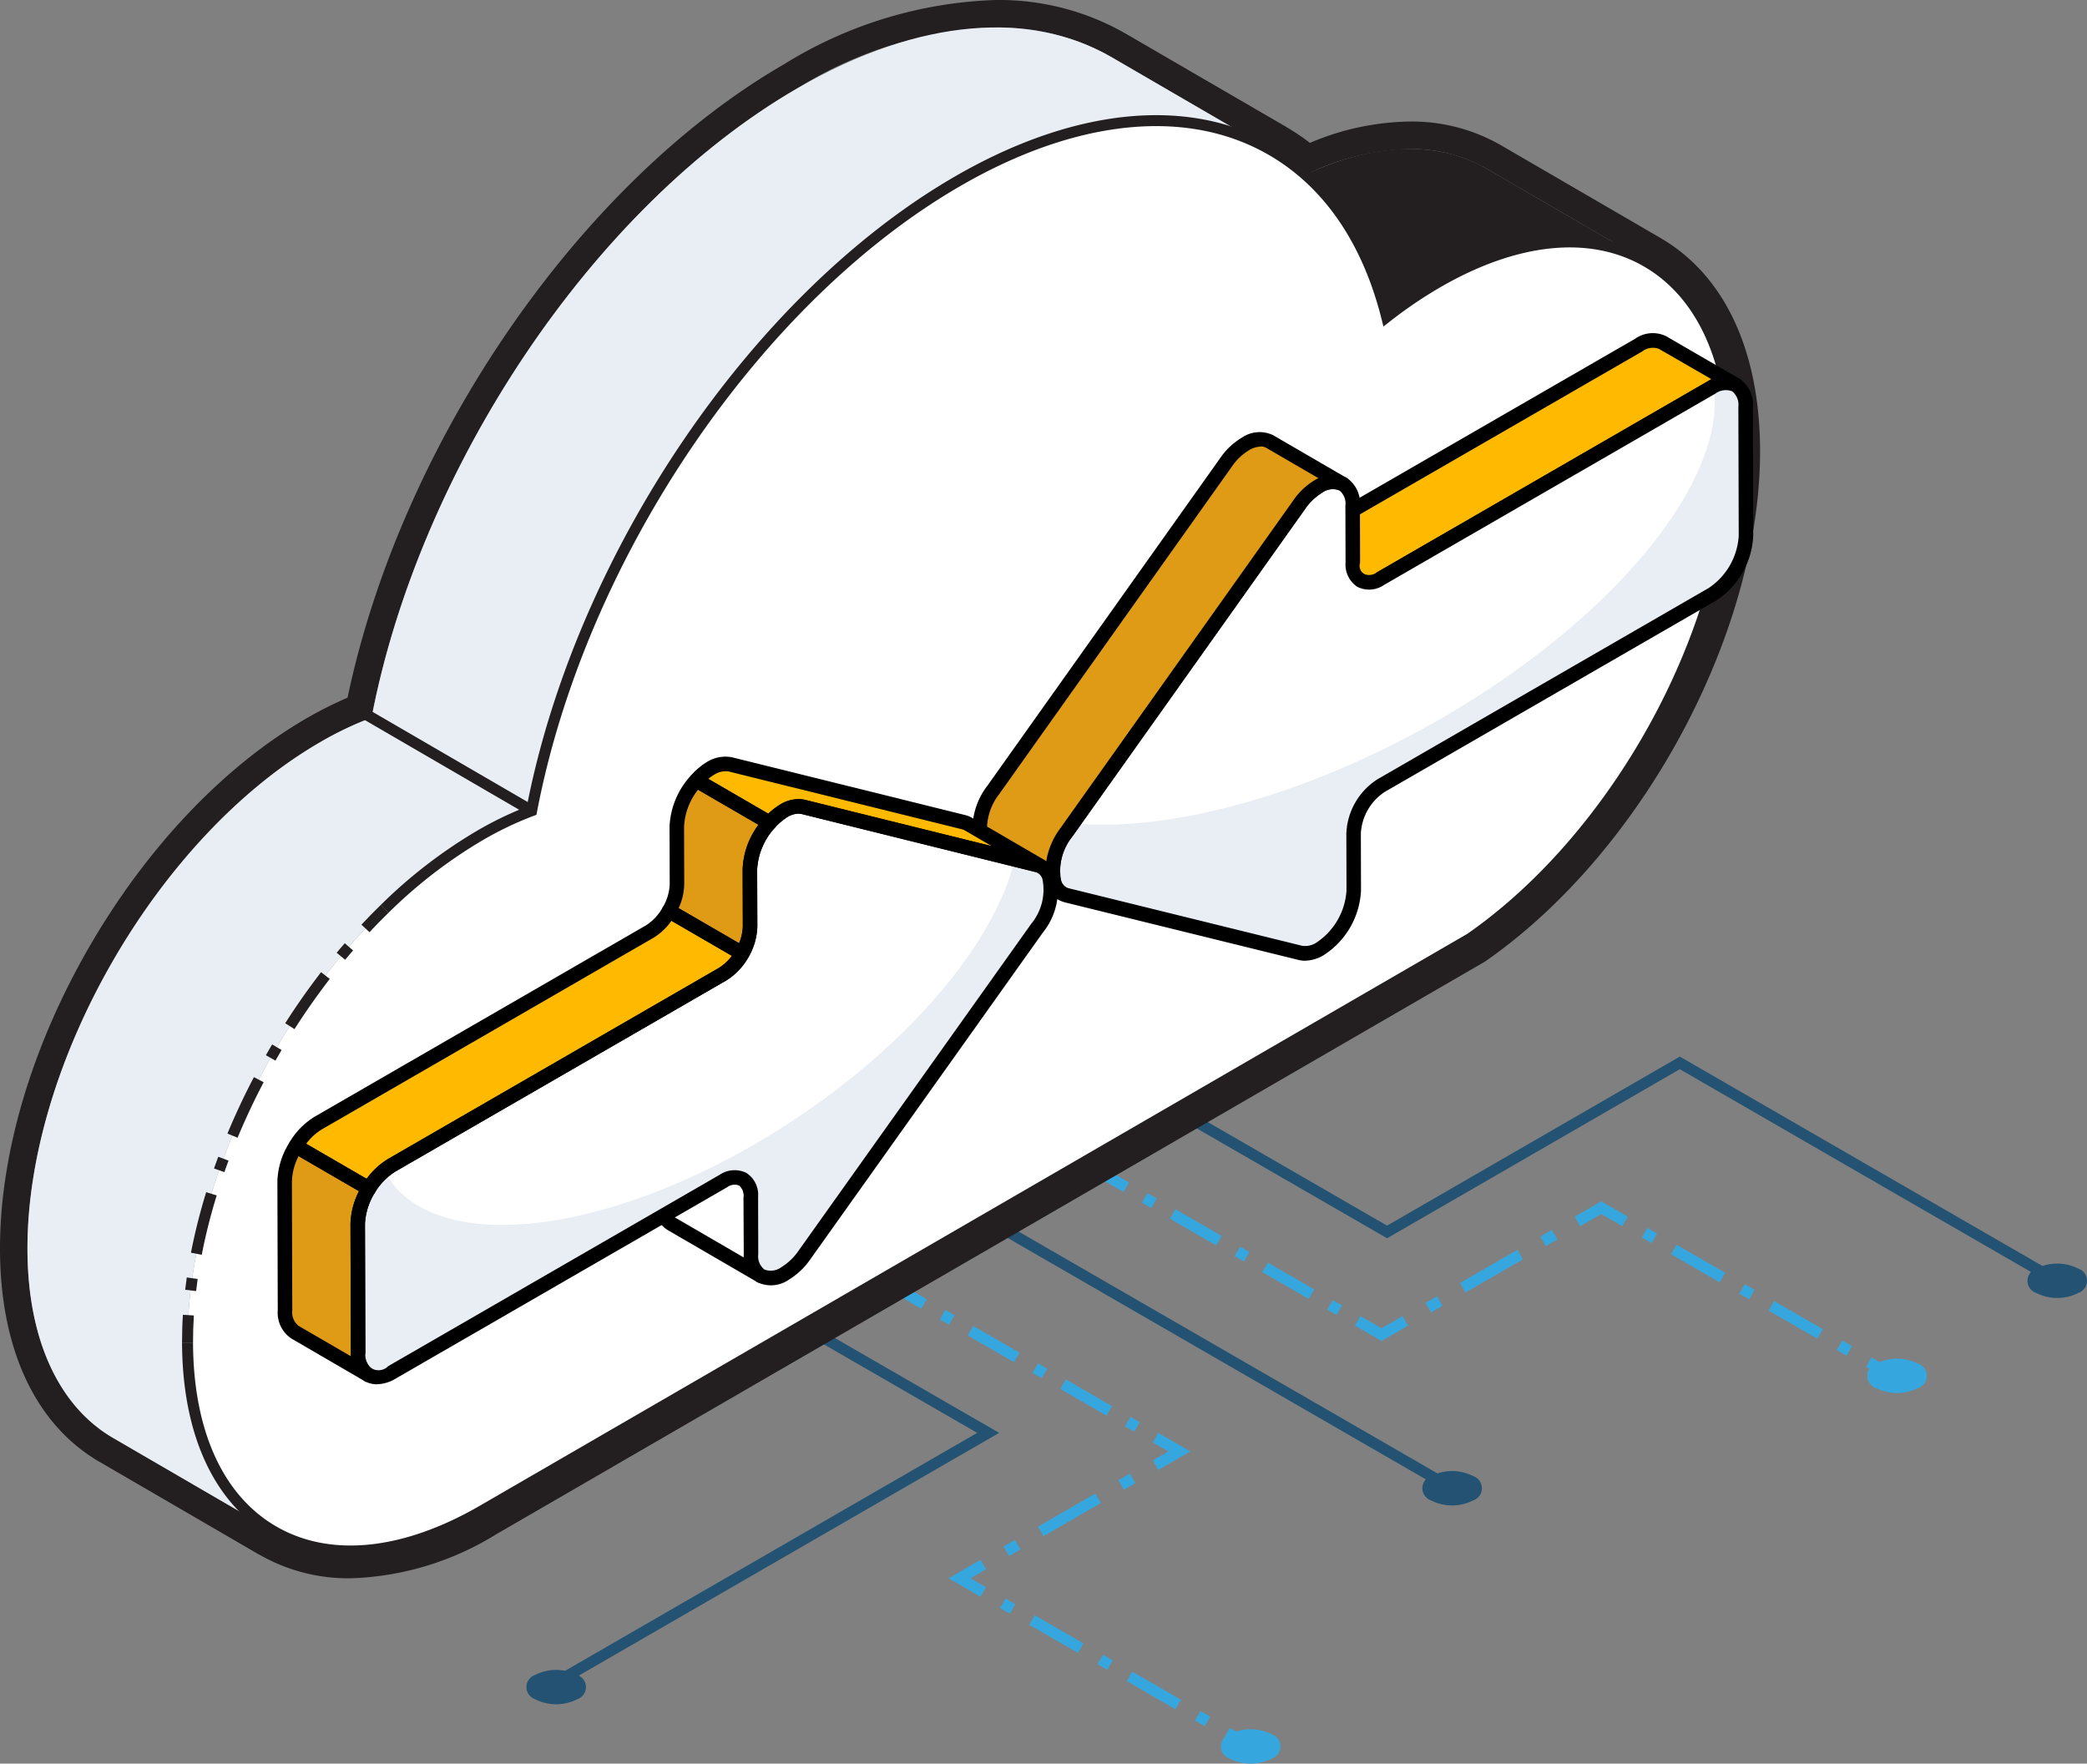
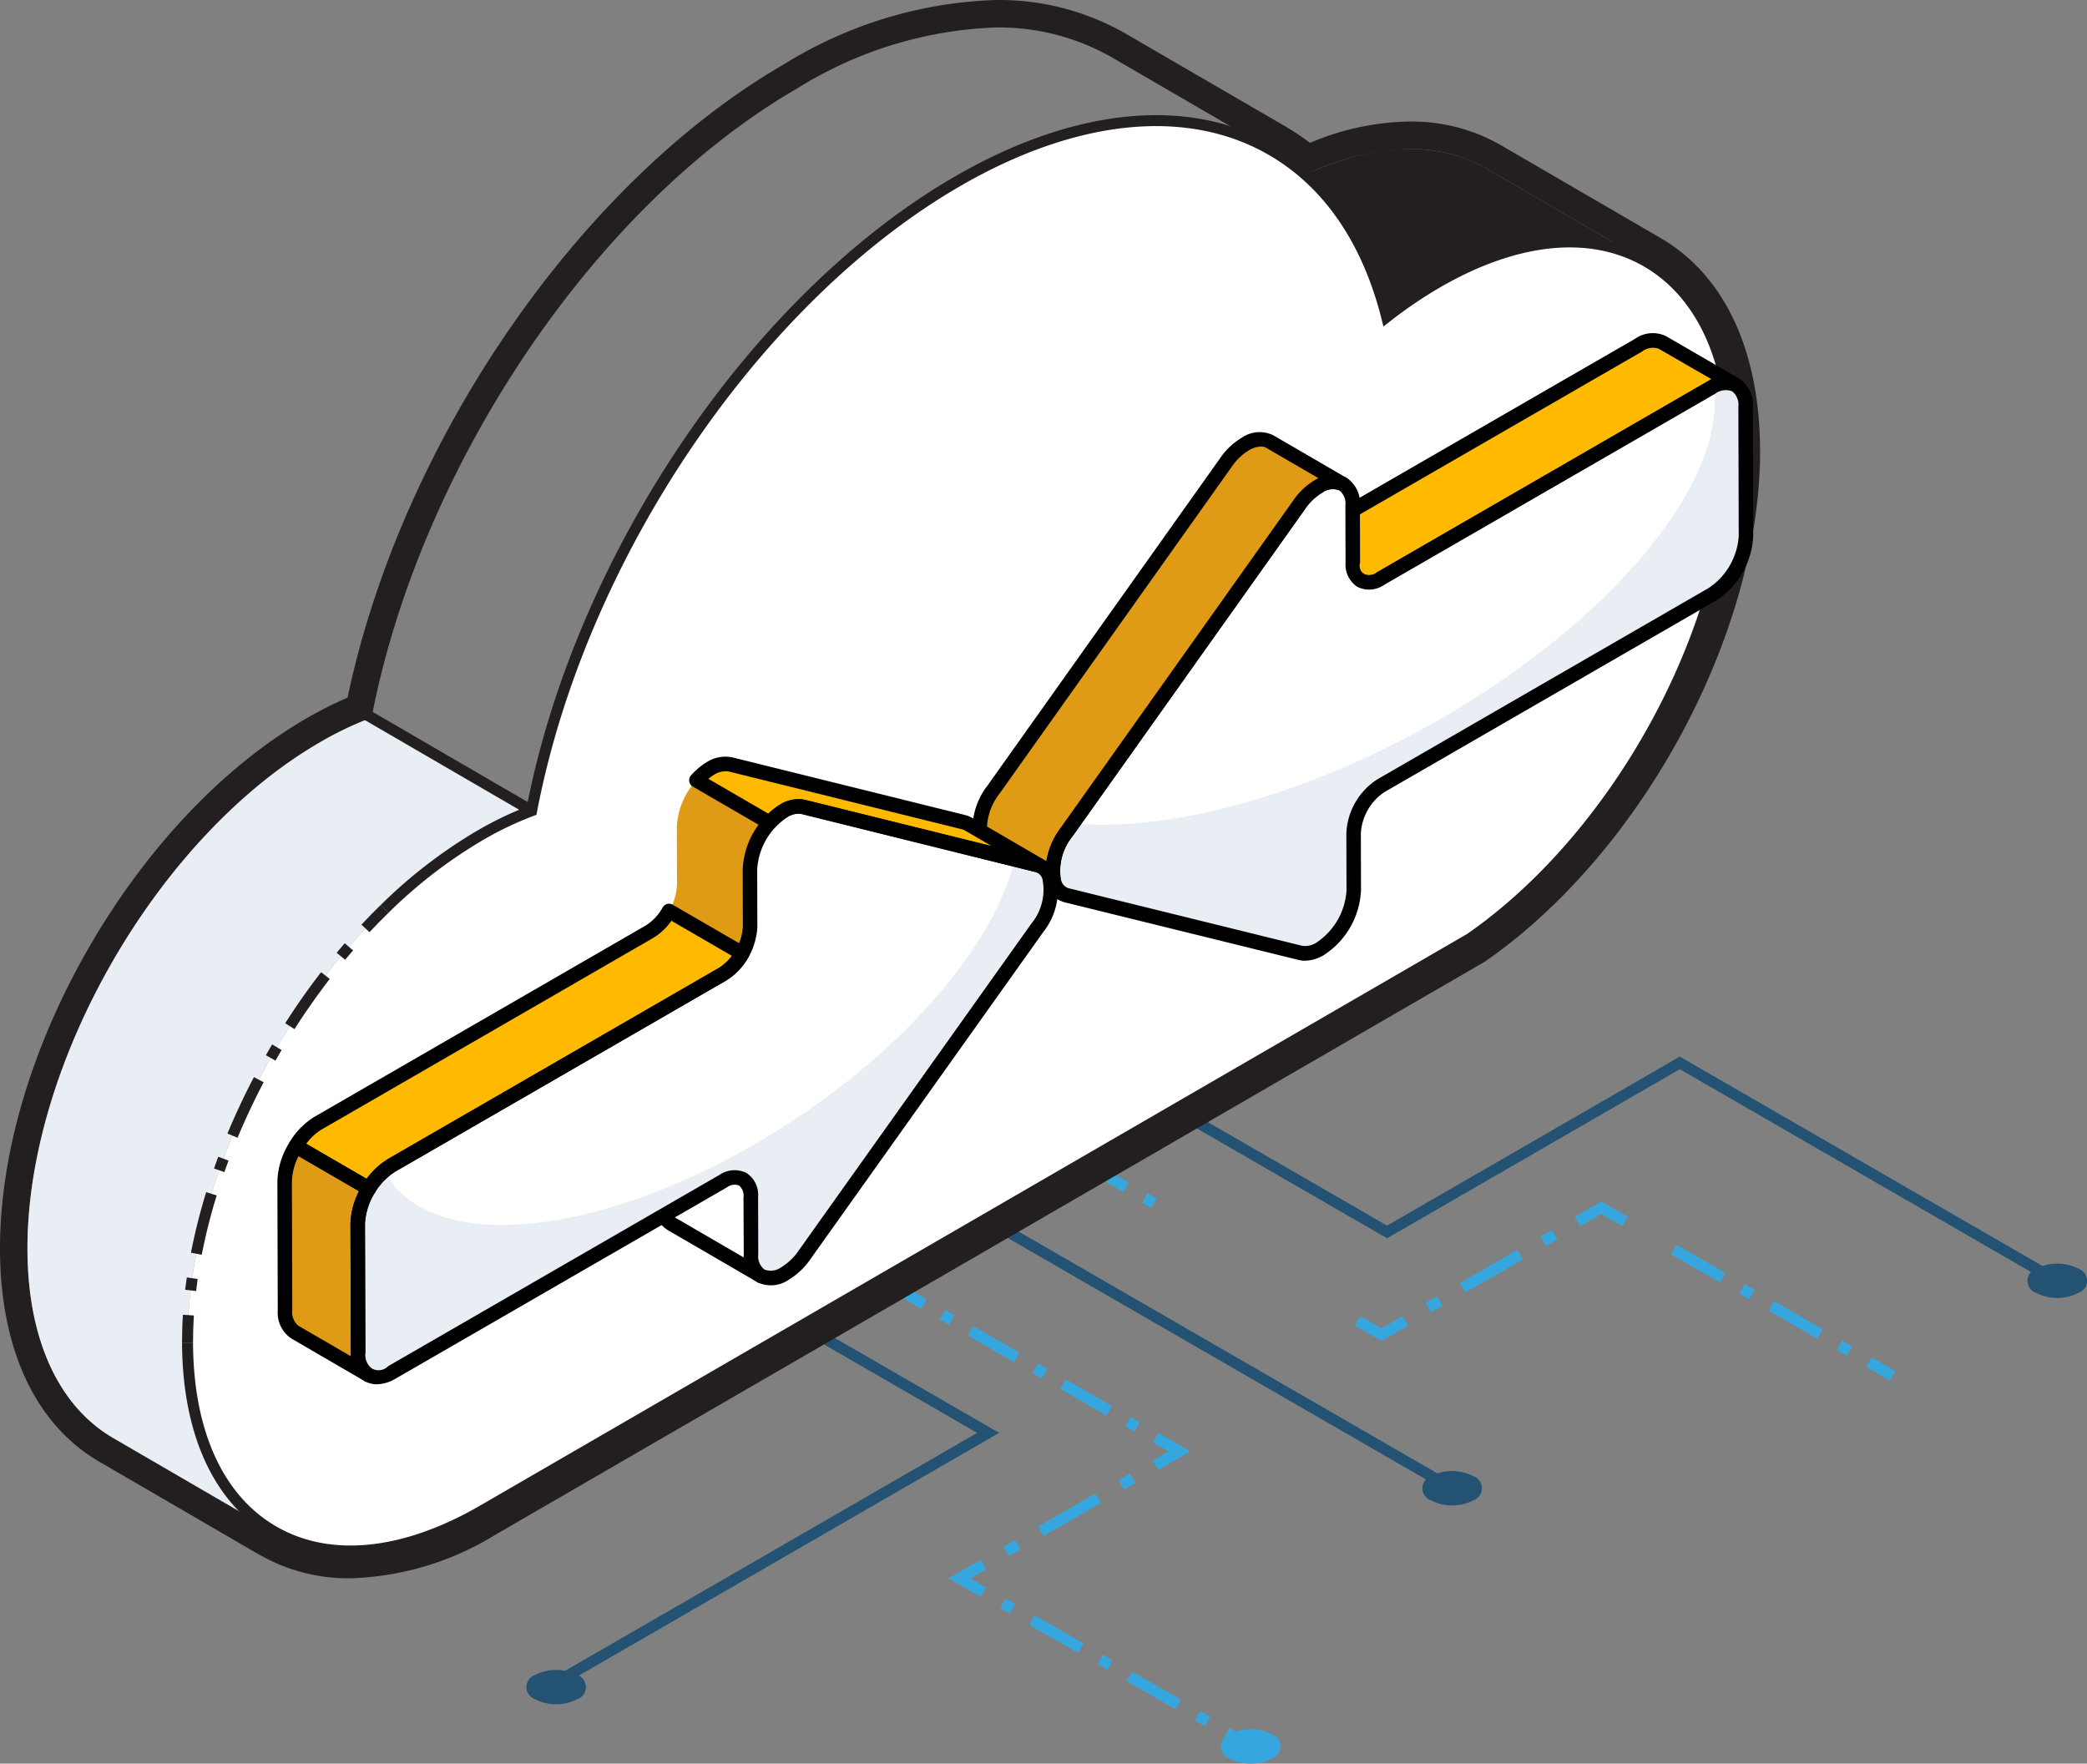
<svg xmlns="http://www.w3.org/2000/svg" id="icon-Cloud-Connector" width="135.457" height="114.464" viewBox="0 0 135.457 114.464">
  <rect x="0" y="0" width="135.457" height="114.464" fill="#808080" stroke="none" />
  <defs>
    <clipPath id="clip-path">
      <rect id="Rectangle_626" data-name="Rectangle 626" width="135.457" height="114.464" fill="none" />
    </clipPath>
  </defs>
  <rect id="Rectangle_614" data-name="Rectangle 614" width="0.713" height="42.72" transform="translate(57.406 75.729) rotate(-60)" fill="#235272" />
  <rect id="Rectangle_615" data-name="Rectangle 615" width="0.713" height="1.783" transform="translate(58.253 84.049) rotate(-60.002)" fill="#36a7de" />
  <rect id="Rectangle_616" data-name="Rectangle 616" width="0.713" height="0.694" transform="translate(60.998 85.634) rotate(-59.976)" fill="#36a7de" />
  <path id="Path_6675" data-name="Path 6675" d="M498.926,675.718l-.6-.346.356-.618.6.347Zm-1.8-1.041-3.005-1.735.357-.618,3.005,1.735Zm-4.207-2.429-.6-.347.356-.618.6.347Zm-1.8-1.041-3.005-1.735.356-.618,3.006,1.735Z" transform="translate(-425.305 -582.797)" fill="#36a7de" />
  <path id="Path_6676" data-name="Path 6676" d="M581.892,725.2l-.356-.618,1.009-.583-1.009-.583.356-.618,2.078,1.2Z" transform="translate(-506.713 -629.797)" fill="#36a7de" />
  <rect id="Rectangle_617" data-name="Rectangle 617" width="0.861" height="0.713" transform="matrix(0.866, -0.5, 0.5, 0.866, 72.587, 96.071)" fill="#36a7de" />
  <path id="Path_6677" data-name="Path 6677" d="M506.589,757.432l-.356-.618.745-.43.357.618Zm2.236-1.291-.357-.618,3.726-2.152.357.618Z" transform="translate(-441.099 -656.44)" fill="#36a7de" />
  <path id="Path_6678" data-name="Path 6678" d="M480.571,789.219l-2.079-1.2,2.079-1.2.357.618-1.009.582,1.009.583Z" transform="translate(-416.928 -685.583)" fill="#36a7de" />
  <rect id="Rectangle_618" data-name="Rectangle 618" width="0.713" height="0.73" transform="translate(64.908 104.366) rotate(-59.98)" fill="#36a7de" />
  <path id="Path_6679" data-name="Path 6679" d="M530.616,822.056l-.632-.365.357-.618.633.365Zm-1.9-1.1-3.163-1.826.357-.618,3.162,1.826ZM524.29,818.4l-.633-.365.357-.618.633.365Zm-1.9-1.1-3.162-1.826.356-.618,3.162,1.826Z" transform="translate(-452.424 -710.021)" fill="#36a7de" />
  <rect id="Rectangle_619" data-name="Rectangle 619" width="0.713" height="1.783" transform="matrix(0.5, -0.866, 0.866, 0.5, 79.457, 112.766)" fill="#36a7de" />
  <rect id="Rectangle_620" data-name="Rectangle 620" width="0.713" height="1.783" transform="translate(71.376 76.472) rotate(-59.995)" fill="#36a7de" />
  <rect id="Rectangle_621" data-name="Rectangle 621" width="0.713" height="0.694" transform="matrix(0.5, -0.866, 0.866, 0.5, 74.122, 78.057)" fill="#36a7de" />
-   <path id="Path_6680" data-name="Path 6680" d="M600.923,616.83l-.6-.347.356-.618.6.347Zm-1.8-1.041-3.005-1.735.357-.618,3.005,1.735Zm-4.207-2.429-.6-.347.356-.618.6.347Zm-1.8-1.042-3.005-1.735.356-.618,3.005,1.735Z" transform="translate(-514.179 -531.485)" fill="#36a7de" />
  <path id="Path_6681" data-name="Path 6681" d="M685.253,665.52l-1.722-.994.356-.618,1.365.789,1.366-.789.357.618Z" transform="translate(-595.585 -578.487)" fill="#36a7de" />
  <rect id="Rectangle_622" data-name="Rectangle 622" width="0.861" height="0.713" transform="matrix(0.866, -0.5, 0.5, 0.866, 92.524, 84.561)" fill="#36a7de" />
  <path id="Path_6682" data-name="Path 6682" d="M736.847,624.491l-.357-.618,3.727-2.151.357.618Zm5.217-3.012-.356-.618.745-.43.357.618Z" transform="translate(-641.73 -540.604)" fill="#36a7de" />
  <path id="Path_6683" data-name="Path 6683" d="M797.5,607.627l-1.366-.788-1.366.788-.357-.618,1.722-.994,1.722.994Z" transform="translate(-692.203 -528.043)" fill="#36a7de" />
-   <rect id="Rectangle_623" data-name="Rectangle 623" width="0.713" height="0.73" transform="matrix(0.5, -0.866, 0.866, 0.5, 106.565, 80.314)" fill="#36a7de" />
  <path id="Path_6684" data-name="Path 6684" d="M854.38,635.125l-.633-.365.357-.618.633.366Zm-1.9-1.1L849.32,632.2l.356-.618,3.163,1.826Zm-4.428-2.556-.633-.365.357-.618.633.365Zm-1.9-1.1-3.163-1.826.357-.618,3.163,1.826Z" transform="translate(-734.531 -547.141)" fill="#36a7de" />
  <rect id="Rectangle_624" data-name="Rectangle 624" width="0.713" height="1.783" transform="translate(121.114 88.714) rotate(-60.002)" fill="#36a7de" />
  <path id="Path_6685" data-name="Path 6685" d="M275.349,670.556l-.357-.618,28.043-16.191-16.587-9.577.356-.618,17.657,10.195Z" transform="translate(-239.611 -560.75)" fill="#235272" />
  <path id="Path_6686" data-name="Path 6686" d="M594.9,537.987l-24.316-14.039-19,10.972-21.873-12.629.357-.618L551.584,534.1l19-10.972,24.673,14.245Z" transform="translate(-461.556 -454.553)" fill="#235272" />
  <g id="Group_418" data-name="Group 418">
    <g id="Group_417" data-name="Group 417" clip-path="url(#clip-path)">
      <path id="Path_6687" data-name="Path 6687" d="M1023.336,637.722a3.02,3.02,0,0,1,2.732,0,.833.833,0,0,1,0,1.578,3.02,3.02,0,0,1-2.732,0,.833.833,0,0,1,0-1.578" transform="translate(-891.176 -555.385)" fill="#235272" />
-       <path id="Path_6688" data-name="Path 6688" d="M942.526,685.689a3.019,3.019,0,0,1,2.732,0,.832.832,0,0,1,0,1.577,3.019,3.019,0,0,1-2.732,0,.833.833,0,0,1,0-1.577" transform="translate(-820.763 -597.181)" fill="#36a7de" />
      <path id="Path_6689" data-name="Path 6689" d="M718.088,742.372a3.018,3.018,0,0,1,2.732,0,.833.833,0,0,1,0,1.578,3.019,3.019,0,0,1-2.732,0,.833.833,0,0,1,0-1.578" transform="translate(-625.203 -646.57)" fill="#235272" />
      <path id="Path_6690" data-name="Path 6690" d="M616.49,872.621a3.02,3.02,0,0,1,2.732,0,.833.833,0,0,1,0,1.577,3.018,3.018,0,0,1-2.732,0,.832.832,0,0,1,0-1.577" transform="translate(-536.677 -760.061)" fill="#36a7de" />
      <path id="Path_6691" data-name="Path 6691" d="M266.116,842.686a3.019,3.019,0,0,1,2.732,0,.832.832,0,0,1,0,1.577,3.019,3.019,0,0,1-2.732,0,.833.833,0,0,1,0-1.577" transform="translate(-231.384 -733.978)" fill="#235272" />
      <path id="Path_6692" data-name="Path 6692" d="M64.63,1.783a14.79,14.79,0,0,1,7.521,1.931L82.54,9.751c-.247-.144-.5-.276-.756-.4a13.7,13.7,0,0,1,2.953,2A16.039,16.039,0,0,1,91.5,9.671a9.847,9.847,0,0,1,5.008,1.285L106.9,16.994l-.034-.018c3.444,1.982,5.582,6.22,5.6,12.254.032,11.345-7.44,25-17.048,31.686l-64.1,37.123a17.353,17.353,0,0,1-8.55,2.613,9.8,9.8,0,0,1-5.317-1.47c.1.062.192.128.292.186L7.347,93.331C3.923,91.341,1.8,87.109,1.783,81.094,1.749,68.987,10.261,54.242,20.8,48.159a22.194,22.194,0,0,1,3.319-1.583l.048-.247c3.144-16,14.31-32.932,27.631-40.623A26.058,26.058,0,0,1,64.63,1.783M64.63,0A27.683,27.683,0,0,0,50.9,4.163C37.629,11.827,26.053,28.656,22.558,45.281a25.125,25.125,0,0,0-2.652,1.334c-5.362,3.1-10.379,8.374-14.124,14.861S-.017,74.934,0,81.1c.018,6.475,2.31,11.365,6.452,13.773l10.389,6.038,0-.007a11.59,11.59,0,0,0,5.917,1.531A19.018,19.018,0,0,0,32.2,99.582l64.1-37.124c.042-.025.084-.051.125-.079,10.189-7.086,17.847-21.339,17.813-33.154-.018-6.44-2.284-11.31-6.383-13.731l-.068-.042L97.4,9.415a11.586,11.586,0,0,0-5.9-1.527,17.084,17.084,0,0,0-6.477,1.384,15.533,15.533,0,0,0-1.485-1c-.033-.022-.066-.043-.1-.063L73.046,2.173A16.513,16.513,0,0,0,64.63,0" transform="translate(0)" fill="#231f20" />
      <path id="Path_6693" data-name="Path 6693" d="M635.676,76.436C632.207,74.42,627.4,74.7,622.1,77.765a28.8,28.8,0,0,0-3.316,2.248l10.389,6.038a28.78,28.78,0,0,1,3.317-2.248c5.3-3.061,10.106-3.346,13.574-1.33Z" transform="translate(-539.17 -65.48)" fill="#231f20" />
-       <path id="Path_6694" data-name="Path 6694" d="M235.47,15.786c-5.2-3.023-12.406-2.6-20.356,1.992-13.39,7.731-24.6,24.8-27.679,40.87l10.389,6.038c3.077-16.075,14.289-33.139,27.679-40.87,7.95-4.59,15.153-5.015,20.355-1.992Z" transform="translate(-163.319 -12.073)" fill="#e9edf4" />
      <path id="Path_6695" data-name="Path 6695" d="M13.854,396.517c.017,6.015,2.14,10.247,5.565,12.236l10.389,6.038c-3.425-1.99-5.548-6.222-5.565-12.236-.034-12.107,8.479-26.852,19.015-32.935a22.179,22.179,0,0,1,3.319-1.583L36.188,362a22.2,22.2,0,0,0-3.319,1.583c-10.536,6.083-19.049,20.828-19.015,32.935" transform="translate(-12.072 -315.423)" fill="#e9edf4" />
      <path id="Path_6696" data-name="Path 6696" d="M144.613,64.7c13.39-7.731,24.662-3.648,27.82,8.828a28.783,28.783,0,0,1,3.317-2.248c10.536-6.083,19.105-1.2,19.139,10.907.032,11.345-7.44,25-17.048,31.686L113.74,151c-10.536,6.083-19.105,1.2-19.14-10.907s8.479-26.852,19.015-32.935a22.18,22.18,0,0,1,3.319-1.583c3.077-16.075,14.289-33.14,27.679-40.87" transform="translate(-82.429 -52.96)" fill="#fff" />
      <path id="Path_6697" data-name="Path 6697" d="M102.766,151.607a10.208,10.208,0,0,1-5.158-1.323c-3.708-2.134-5.76-6.6-5.777-12.564l.713,0c.016,5.7,1.941,9.946,5.42,11.948,3.5,2.016,8.187,1.537,13.185-1.349l64.1-37.122c9.639-6.705,16.9-20.2,16.87-31.376-.016-5.7-1.941-9.946-5.42-11.948-3.5-2.016-8.186-1.537-13.185,1.349a28.513,28.513,0,0,0-3.275,2.22l-.431.337-.134-.53c-1.416-5.591-4.462-9.517-8.81-11.354-5.113-2.159-11.678-1.184-18.486,2.747-13.06,7.54-24.371,24.247-27.507,40.628l-.038.2-.188.07a21.97,21.97,0,0,0-3.266,1.558,31.335,31.335,0,0,0-6.15,4.733l-.5-.511a32.069,32.069,0,0,1,6.292-4.84,22.875,22.875,0,0,1,3.185-1.537c3.223-16.507,14.638-33.31,27.813-40.916,7.007-4.046,13.8-5.035,19.12-2.786,4.424,1.868,7.558,5.774,9.086,11.314a28.792,28.792,0,0,1,2.931-1.948c5.228-3.018,10.163-3.5,13.9-1.349,3.708,2.134,5.76,6.6,5.777,12.564.032,11.389-7.363,25.137-17.2,31.98L111.5,148.934a17.772,17.772,0,0,1-8.739,2.673" transform="translate(-80.015 -50.587)" fill="#231f20" />
      <path id="Path_6698" data-name="Path 6698" d="M91.829,664.992c0-.591.017-1.2.056-1.8l.712.045c-.037.591-.056,1.182-.054,1.757Z" transform="translate(-80.014 -577.859)" fill="#231f20" />
      <path id="Path_6699" data-name="Path 6699" d="M94.115,645.246l-.708-.084q.047-.4.105-.8l.706.1c-.037.264-.072.526-.1.787" transform="translate(-81.389 -561.452)" fill="#231f20" />
      <path id="Path_6700" data-name="Path 6700" d="M97.029,496.022l-.7-.136a37.725,37.725,0,0,1,.989-3.929l.682.21a37.075,37.075,0,0,0-.971,3.855m1.47-5.366-.673-.237q.134-.38.276-.76l.668.249q-.14.373-.271.747m.856-2.229-.658-.274c.512-1.23,1.091-2.463,1.719-3.662l.632.331c-.619,1.181-1.188,2.394-1.692,3.6m2.456-5-.62-.352q.2-.352.407-.7l.613.363q-.2.343-.4.69m1.235-2.047-.6-.384c.73-1.143,1.513-2.256,2.327-3.311l.565.436c-.8,1.038-1.571,2.134-2.29,3.259m3.287-4.5-.548-.456q.259-.312.525-.618l.539.467q-.26.3-.516.608" transform="translate(-83.935 -414.582)" fill="#231f20" />
      <path id="Path_6701" data-name="Path 6701" d="M182.843,458.22l-.521-.487c.41-.438.833-.871,1.259-1.285l.5.51c-.418.407-.834.832-1.236,1.262" transform="translate(-158.864 -397.72)" fill="#231f20" />
      <rect id="Rectangle_625" data-name="Rectangle 625" width="0.713" height="13.392" transform="translate(22.747 46.193) rotate(-59.837)" fill="#231f20" />
      <path id="Path_6702" data-name="Path 6702" d="M678.686,174.605a1.589,1.589,0,0,0-1.573.156L655.62,187.177a1.256,1.256,0,0,1-1.261.12L649.6,184.54a1.249,1.249,0,0,0,1.273-.12l21.493-12.4a1.545,1.545,0,0,1,1.561-.168Z" transform="translate(-566.023 -149.612)" fill="#ffba00" />
      <path id="Path_6703" data-name="Path 6703" d="M651.624,184.675a1.35,1.35,0,0,1-.7-.188l-4.733-2.745-.023-.013a.472.472,0,0,1,.478-.813l.013.007a.839.839,0,0,0,.785-.127l21.5-12.406a1.985,1.985,0,0,1,2.032-.168l4.757,2.759a.472.472,0,0,1-.467.82,1.155,1.155,0,0,0-1.11.153l-21.49,12.415a2.15,2.15,0,0,1-1.037.3m-3.741-3.042,3.518,2.04a.852.852,0,0,0,.793-.123l21.488-12.414c.077-.043.153-.083.228-.119L670.5,169.04a1.132,1.132,0,0,0-1.085.167l-21.5,12.407-.035.02" transform="translate(-562.828 -146.397)" />
      <path id="Path_6704" data-name="Path 6704" d="M548.206,199.845c1.139-.658,2.212-.237,2.217,1.255l.011,3.7c0,1.138.8,1.606,1.794,1.034l21.489-12.407c1.223-.706,2.206-.146,2.21,1.248l.024,8.382a4.835,4.835,0,0,1-2.2,3.8l-21.489,12.407a3.919,3.919,0,0,0-1.782,3.087l.011,3.715a4.818,4.818,0,0,1-2.191,3.8,1.735,1.735,0,0,1-1.279.255l-15.16-3.736c-1.225-.3-1.231-2.394-.012-4.1l15.089-21.235a4.144,4.144,0,0,1,1.265-1.207" transform="translate(-462.629 -168.277)" fill="#fff" />
      <path id="Path_6705" data-name="Path 6705" d="M575.949,203.061a4.863,4.863,0,0,1-2.194,3.8l-21.5,12.412a3.91,3.91,0,0,0-1.781,3.079l.011,3.716a4.831,4.831,0,0,1-2.194,3.8,1.763,1.763,0,0,1-1.274.26l-15.161-3.74c-1.227-.307-1.227-2.4-.012-4.094l.413-.578c5.946.555,14.394-1.569,22.771-6.17,11.964-6.572,19.739-15.963,18.818-22.193,1.157-.578,2.065-.012,2.076,1.321Z" transform="translate(-462.624 -168.277)" fill="#e9edf4" />
      <path id="Path_6706" data-name="Path 6706" d="M544.146,227.428a1.762,1.762,0,0,1-.428-.052l-15.157-3.735a1.61,1.61,0,0,1-1.128-1.057,4.4,4.4,0,0,1,.846-3.774l15.088-21.234a4.641,4.641,0,0,1,1.413-1.343,2.042,2.042,0,0,1,2.053-.153,1.978,1.978,0,0,1,.872,1.817l.01,3.7a.641.641,0,0,0,1.086.626l21.489-12.407a2.011,2.011,0,0,1,2.04-.159,1.976,1.976,0,0,1,.878,1.815l.024,8.382a5.29,5.29,0,0,1-2.431,4.212l-21.489,12.407a3.46,3.46,0,0,0-1.547,2.676l.01,3.716a5.286,5.286,0,0,1-2.427,4.205,2.438,2.438,0,0,1-1.2.355m1.107-30.377a3.693,3.693,0,0,0-1.116,1.072l-15.089,21.235a3.461,3.461,0,0,0-.729,2.9.664.664,0,0,0,.469.465l15.159,3.737a1.321,1.321,0,0,0,.931-.205,4.386,4.386,0,0,0,1.954-3.385l-.01-3.716a4.387,4.387,0,0,1,2.019-3.5l21.488-12.407a4.389,4.389,0,0,0,1.96-3.392l-.023-8.382a1.113,1.113,0,0,0-.405-1,1.143,1.143,0,0,0-1.1.159l-21.489,12.407a1.71,1.71,0,0,1-1.736.126,1.73,1.73,0,0,1-.766-1.567l-.01-3.7a1.1,1.1,0,0,0-.4-1,1.172,1.172,0,0,0-1.11.153" transform="translate(-459.439 -165.074)" />
      <path id="Path_6707" data-name="Path 6707" d="M517.648,224.494a1.58,1.58,0,0,0-1.585.156,4.047,4.047,0,0,0-1.261,1.2l-15.093,21.241c-1.117,1.549-1.2,3.434-.264,3.975l-4.755-2.758c-.924-.54-.84-2.414.276-3.975l15.093-21.241a4.051,4.051,0,0,1,1.261-1.2,1.579,1.579,0,0,1,1.585-.156Z" transform="translate(-430.489 -193.076)" fill="#df9b15" />
      <path id="Path_6708" data-name="Path 6708" d="M496.244,248.336a.471.471,0,0,1-.235-.063l-.006,0-4.75-2.755a1.76,1.76,0,0,1-.807-1.206,4.626,4.626,0,0,1,.936-3.451l15.092-21.239a4.482,4.482,0,0,1,1.415-1.341,2.027,2.027,0,0,1,2.049-.153l4.739,2.755.007,0h0a.472.472,0,0,1-.476.815l-.005,0a1.167,1.167,0,0,0-1.105.16,3.6,3.6,0,0,0-1.115,1.068l-15.092,21.239a3.693,3.693,0,0,0-.779,2.7.887.887,0,0,0,.362.593l0,0a.472.472,0,0,1-.237.88m12.872-29.479a1.531,1.531,0,0,0-.756.239,3.6,3.6,0,0,0-1.117,1.07L492.151,241.4a3.734,3.734,0,0,0-.782,2.705.876.876,0,0,0,.358.589l3.41,1.977a4.852,4.852,0,0,1,.988-3.063l15.092-21.238a4.466,4.466,0,0,1,1.417-1.34c.076-.044.152-.084.228-.12l-3.394-1.974a.707.707,0,0,0-.352-.084" transform="translate(-427.289 -189.874)" />
      <path id="Path_6709" data-name="Path 6709" d="M336.517,578.179,330.7,574.8a1.5,1.5,0,0,1-.636-1.4l-.012-3.71a1.283,1.283,0,0,0-.516-1.153l5.816,3.383a1.255,1.255,0,0,1,.516,1.153l.012,3.71a1.525,1.525,0,0,0,.637,1.4" transform="translate(-287.137 -495.379)" fill="#fff" />
      <path id="Path_6710" data-name="Path 6710" d="M333.321,575.444a.466.466,0,0,1-.23-.061l-.037-.021L327.267,572a1.907,1.907,0,0,1-.87-1.812l-.012-3.709a.856.856,0,0,0-.292-.752.472.472,0,0,1,.485-.81l5.816,3.383a1.711,1.711,0,0,1,.751,1.561l.011,3.709a1.138,1.138,0,0,0,.38.985l.023.013a.472.472,0,0,1-.238.88m-5.993-9v.032l.012,3.709a1.081,1.081,0,0,0,.4.994l4.487,2.609c-.005-.068-.009-.138-.01-.211l-.011-3.717a.833.833,0,0,0-.286-.749Z" transform="translate(-283.941 -492.172)" />
      <path id="Path_6711" data-name="Path 6711" d="M208.124,407.05a1.733,1.733,0,0,1,1.279-.255l15.16,3.759c1.225.3,1.231,2.382.012,4.1l-15.089,21.2a4.18,4.18,0,0,1-1.276,1.221c-1.138.657-2.2.231-2.2-1.257l-.011-3.715c0-1.138-.814-1.588-1.794-1.022l-21.5,12.413c-1.212.7-2.2.128-2.2-1.265l-.024-8.382a4.81,4.81,0,0,1,2.185-3.785l21.5-12.413a3.937,3.937,0,0,0,1.782-3.087l-.01-3.715a4.817,4.817,0,0,1,2.191-3.8" transform="translate(-157.256 -354.423)" fill="#fff" />
      <path id="Path_6712" data-name="Path 6712" d="M224.58,437.98l-15.078,21.2a4.3,4.3,0,0,1-1.286,1.227c-1.133.649-2.195.224-2.195-1.262l-.012-3.717c-.012-1.133-.814-1.581-1.793-1.026l-21.508,12.424c-1.2.7-2.194.118-2.194-1.274l-.024-8.377a4.917,4.917,0,0,1,1.711-3.457c.094.165.177.33.283.484,3.433,5.227,15.149,3.563,26.18-3.681,7.834-5.144,13.214-11.728,14.465-16.99l1.439.354c1.227.307,1.239,2.383.012,4.094" transform="translate(-157.267 -377.752)" fill="#e9edf4" />
      <path id="Path_6713" data-name="Path 6713" d="M143.576,580.424l.024,8.381a1.542,1.542,0,0,0,.648,1.417l4.743,2.758a1.567,1.567,0,0,1-.648-1.417l-.024-8.381a4.535,4.535,0,0,1,.726-2.287l-4.746-2.752a4.531,4.531,0,0,0-.723,2.282" transform="translate(-125.103 -503.756)" fill="#df9b15" />
      <path id="Path_6714" data-name="Path 6714" d="M356.962,388.392a1.735,1.735,0,0,1,1.273-.252L373.4,391.9c.06.012.108.036.156.048l-4.611-2.685a1.475,1.475,0,0,0-.288-.12l-15.165-3.758a1.794,1.794,0,0,0-1.273.252,3.943,3.943,0,0,0-.928.783l4.747,2.753a3.944,3.944,0,0,1,.924-.778" transform="translate(-306.092 -335.767)" fill="#ffba00" />
      <path id="Path_6715" data-name="Path 6715" d="M172.16,460.883,150.655,473.3a4.367,4.367,0,0,0-1.463,1.5l4.746,2.752a4.359,4.359,0,0,1,1.459-1.5L176.9,463.64a3.636,3.636,0,0,0,1.27-1.346l-4.751-2.755a3.659,3.659,0,0,1-1.262,1.344" transform="translate(-129.996 -400.413)" fill="#ffba00" />
      <path id="Path_6716" data-name="Path 6716" d="M338.015,396.676l.012,3.722a3.635,3.635,0,0,1-.515,1.742l4.751,2.755a3.567,3.567,0,0,0,.507-1.74l-.012-3.722a4.777,4.777,0,0,1,1.274-3.016l-4.747-2.753a4.775,4.775,0,0,0-1.27,3.011" transform="translate(-294.086 -343.014)" fill="#df9b15" />
      <path id="Path_6717" data-name="Path 6717" d="M178.525,441.068a1.6,1.6,0,0,1-.807-.211,1.987,1.987,0,0,1-.885-1.826l-.024-8.381a5.264,5.264,0,0,1,2.421-4.2l21.5-12.413a3.464,3.464,0,0,0,1.547-2.677l-.011-3.716a5.286,5.286,0,0,1,2.426-4.2,2.182,2.182,0,0,1,1.631-.3l15.158,3.758a1.61,1.61,0,0,1,1.127,1.053,4.416,4.416,0,0,1-.845,3.776l-15.089,21.2a4.672,4.672,0,0,1-1.424,1.356,2.032,2.032,0,0,1-2.042.153,1.98,1.98,0,0,1-.872-1.818l-.01-3.716a.827.827,0,0,0-.289-.739.836.836,0,0,0-.8.124l-21.5,12.412a2.46,2.46,0,0,1-1.216.364m27.368-37.035a1.526,1.526,0,0,0-.728.229,4.384,4.384,0,0,0-1.955,3.384l.011,3.716a4.391,4.391,0,0,1-2.018,3.5l-21.5,12.414a4.365,4.365,0,0,0-1.95,3.375l.024,8.381a.887.887,0,0,0,1.491.857l21.5-12.412a1.728,1.728,0,0,1,1.74-.125,1.693,1.693,0,0,1,.762,1.554l.01,3.716a1.1,1.1,0,0,0,.4,1,1.157,1.157,0,0,0,1.1-.153,3.72,3.72,0,0,0,1.127-1.085l15.09-21.2a3.472,3.472,0,0,0,.728-2.9.665.665,0,0,0-.469-.463l-15.16-3.76a.8.8,0,0,0-.2-.024m-.964-.18h0Z" transform="translate(-154.061 -351.225)" />
      <path id="Path_6718" data-name="Path 6718" d="M145.8,590.25a.472.472,0,0,1-.235-.063l-.011-.007-4.734-2.753a2.005,2.005,0,0,1-.883-1.824l-.024-8.38h0a4.969,4.969,0,0,1,.792-2.53.47.47,0,0,1,.639-.16l4.746,2.753a.47.47,0,0,1,.165.656,4.075,4.075,0,0,0-.656,2.039l.024,8.38a1.154,1.154,0,0,0,.407,1.007l.006,0a.472.472,0,0,1-.238.88m-4.943-13.029.024,8.381a1.114,1.114,0,0,0,.412,1.008l3.4,1.976q-.009-.107-.01-.218l-.024-8.388a4.736,4.736,0,0,1,.558-2.114l-3.927-2.277a3.811,3.811,0,0,0-.43,1.631" transform="translate(-121.909 -500.554)" />
      <path id="Path_6719" data-name="Path 6719" d="M370.358,389.226a.476.476,0,0,1-.12-.016l-.012-.23-.106.182-.014-.008,0,.014L354.923,385.4a1.263,1.263,0,0,0-.921.2h0a3.449,3.449,0,0,0-.81.686.467.467,0,0,1-.587.092l-4.747-2.754a.471.471,0,0,1-.113-.724,4.423,4.423,0,0,1,1.042-.876,2.253,2.253,0,0,1,1.619-.3l15.168,3.758a1.912,1.912,0,0,1,.387.157l4.636,2.7a.472.472,0,0,1-.237.88m-15.637-4.788a1.808,1.808,0,0,1,.426.051l12.1,3-1.735-1.011a1.1,1.1,0,0,0-.166-.07l-15.164-3.757a1.376,1.376,0,0,0-.929.206,2.675,2.675,0,0,0-.384.273l3.89,2.257a3.989,3.989,0,0,1,.77-.593,2.38,2.38,0,0,1,1.194-.354m-.958.762h0Z" transform="translate(-302.894 -332.574)" />
      <path id="Path_6720" data-name="Path 6720" d="M150.744,474.837a.464.464,0,0,1-.236-.065l-4.746-2.753a.472.472,0,0,1-.165-.656,4.768,4.768,0,0,1,1.63-1.661l21.5-12.416h0a3.216,3.216,0,0,0,1.089-1.169.475.475,0,0,1,.287-.222.483.483,0,0,1,.36.048l4.751,2.755a.471.471,0,0,1,.173.642,4.071,4.071,0,0,1-1.445,1.521l-21.5,12.416a3.9,3.9,0,0,0-1.294,1.334.473.473,0,0,1-.4.225m-4.07-3.378,3.925,2.276a4.519,4.519,0,0,1,1.37-1.274l21.5-12.416a2.886,2.886,0,0,0,.839-.778l-3.93-2.279A3.865,3.865,0,0,1,169.2,458.1h0L147.7,470.521a3.551,3.551,0,0,0-1.022.938M168.967,457.7h0Z" transform="translate(-126.803 -397.226)" />
-       <path id="Path_6721" data-name="Path 6721" d="M339.065,402.165a.467.467,0,0,1-.237-.065l-4.751-2.755a.472.472,0,0,1-.173-.643,3.184,3.184,0,0,0,.453-1.507l-.011-3.722h0a5.2,5.2,0,0,1,1.389-3.328.47.47,0,0,1,.588-.092l4.747,2.754a.471.471,0,0,1,.113.724,4.292,4.292,0,0,0-1.152,2.7l.012,3.721a4.021,4.021,0,0,1-.57,1.975.473.473,0,0,1-.287.222.494.494,0,0,1-.123.016m-4.128-3.412,3.928,2.278a2.808,2.808,0,0,0,.236-1.074l-.012-3.726a5.03,5.03,0,0,1,1.031-2.885l-3.924-2.277a4.175,4.175,0,0,0-.906,2.4l.011,3.723a3.87,3.87,0,0,1-.363,1.559" transform="translate(-290.889 -339.811)" />
    </g>
  </g>
</svg>